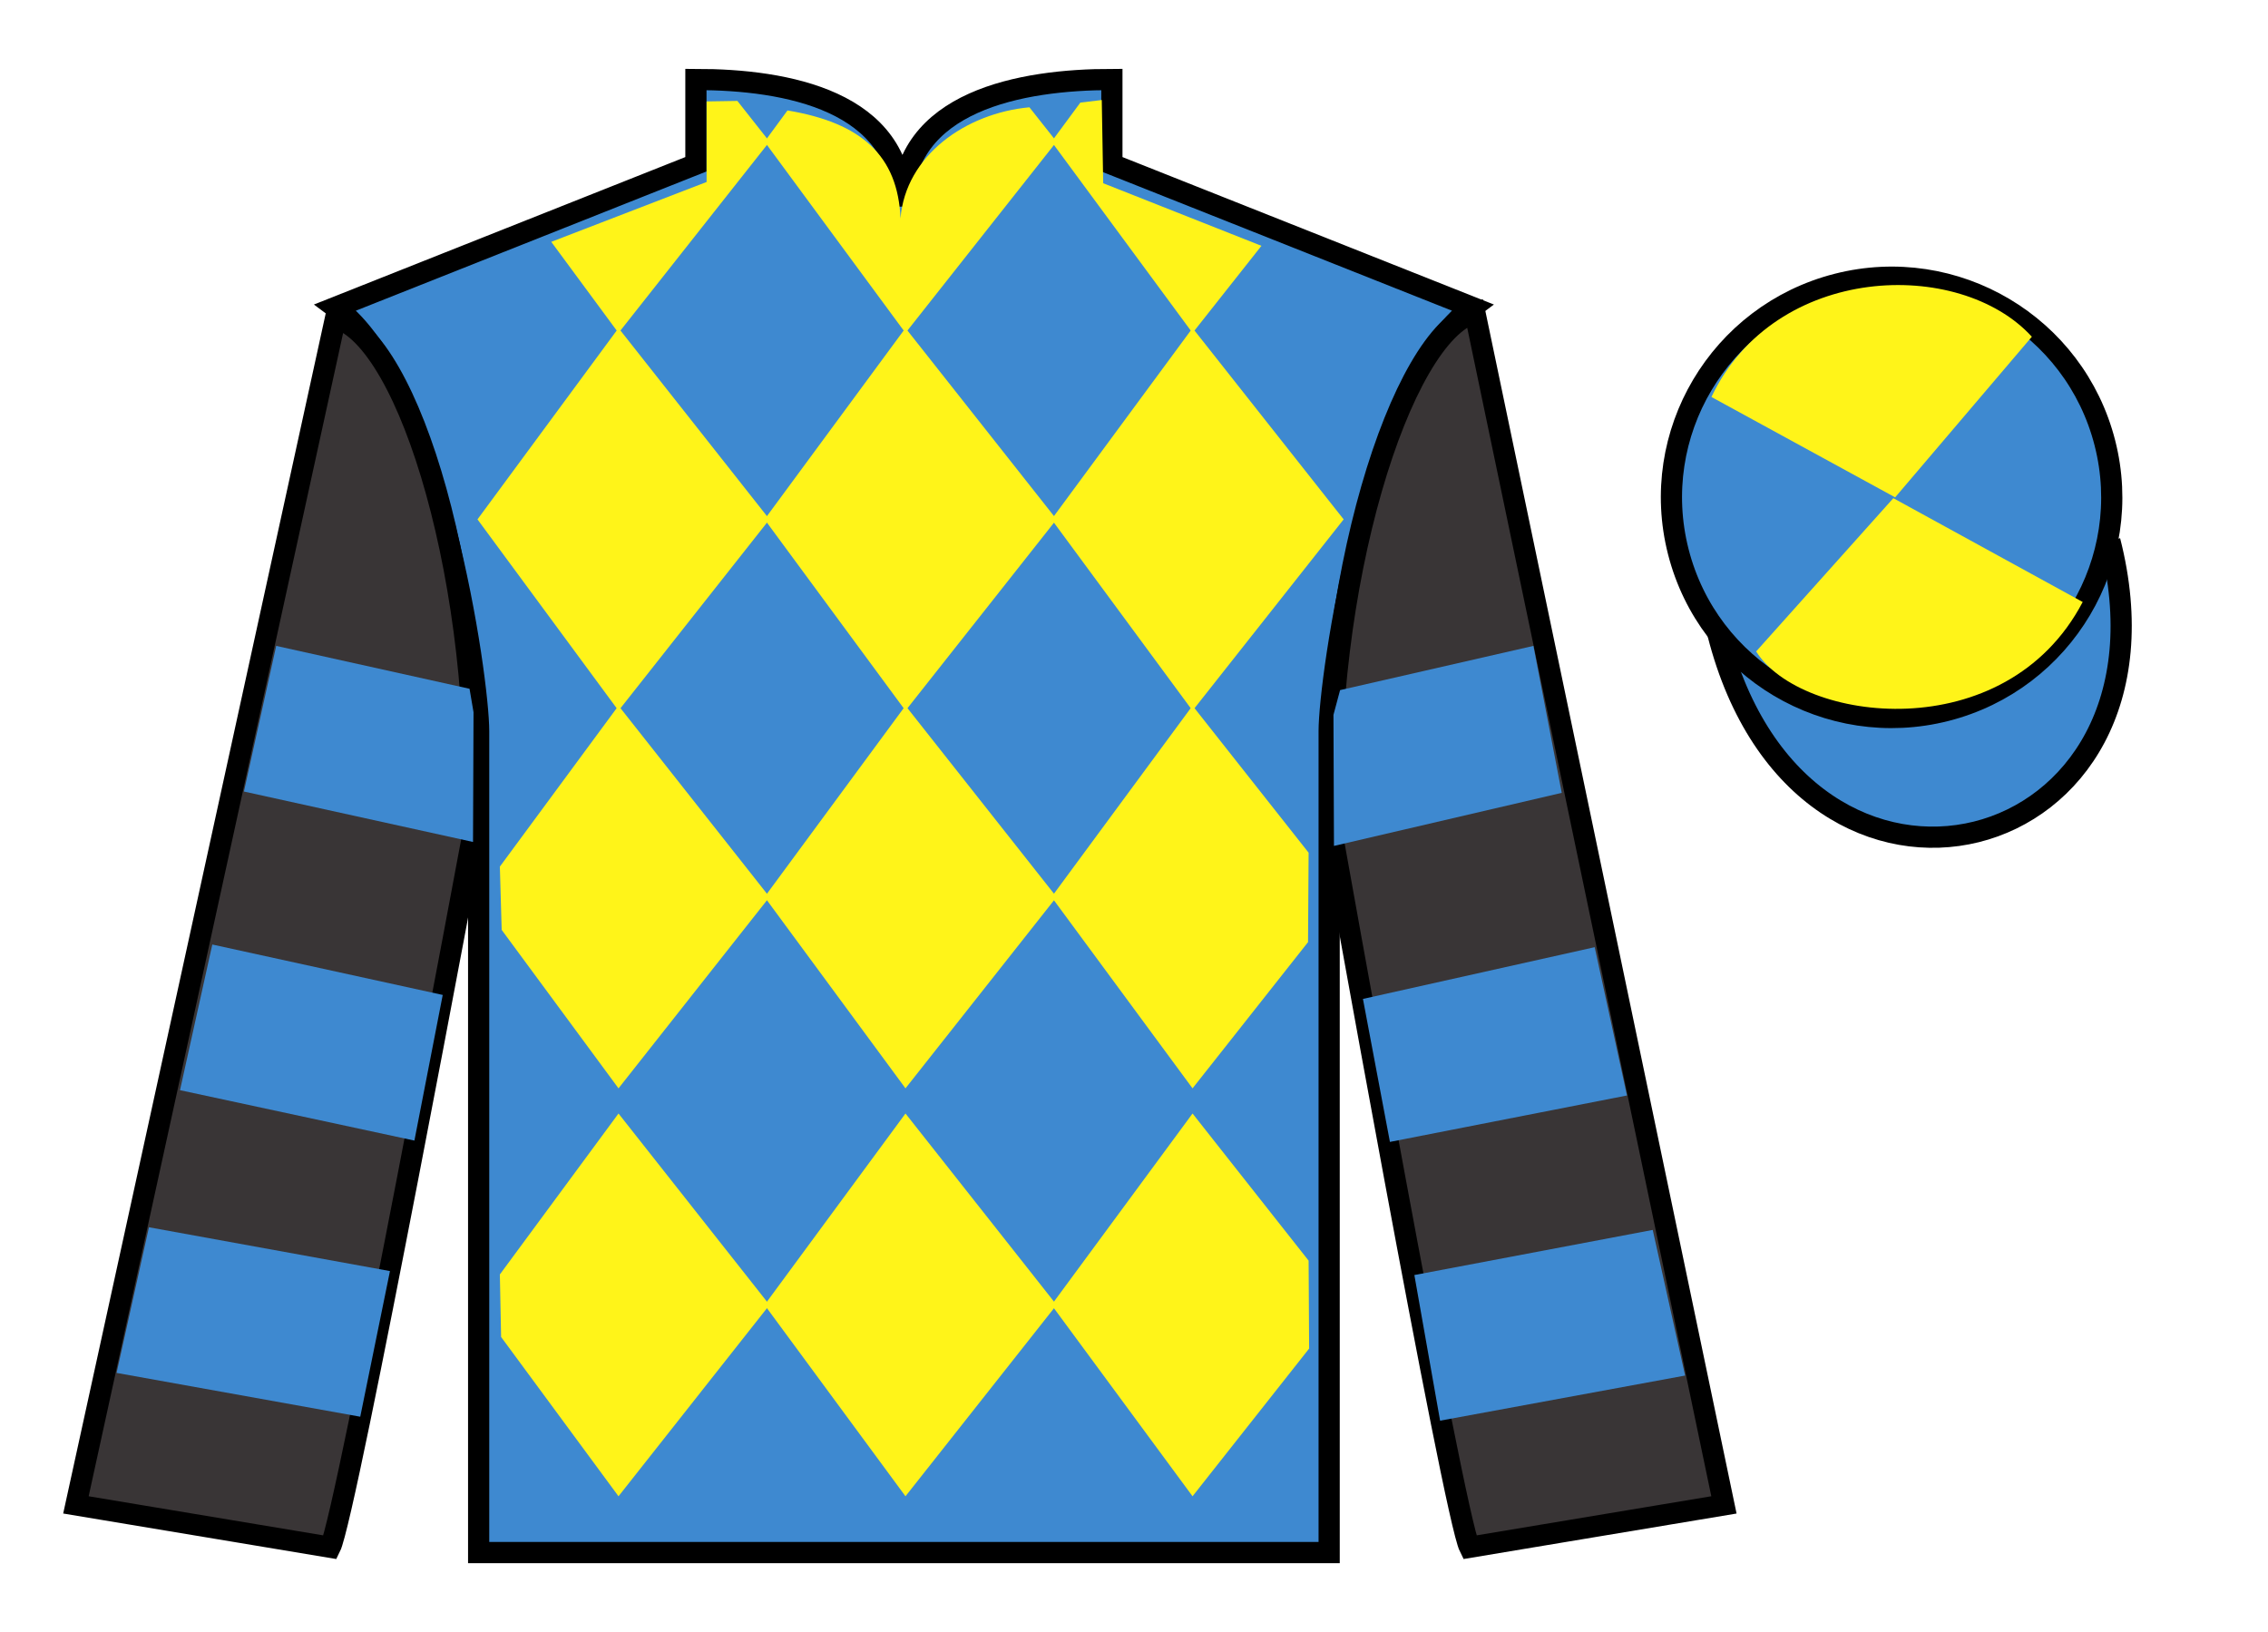
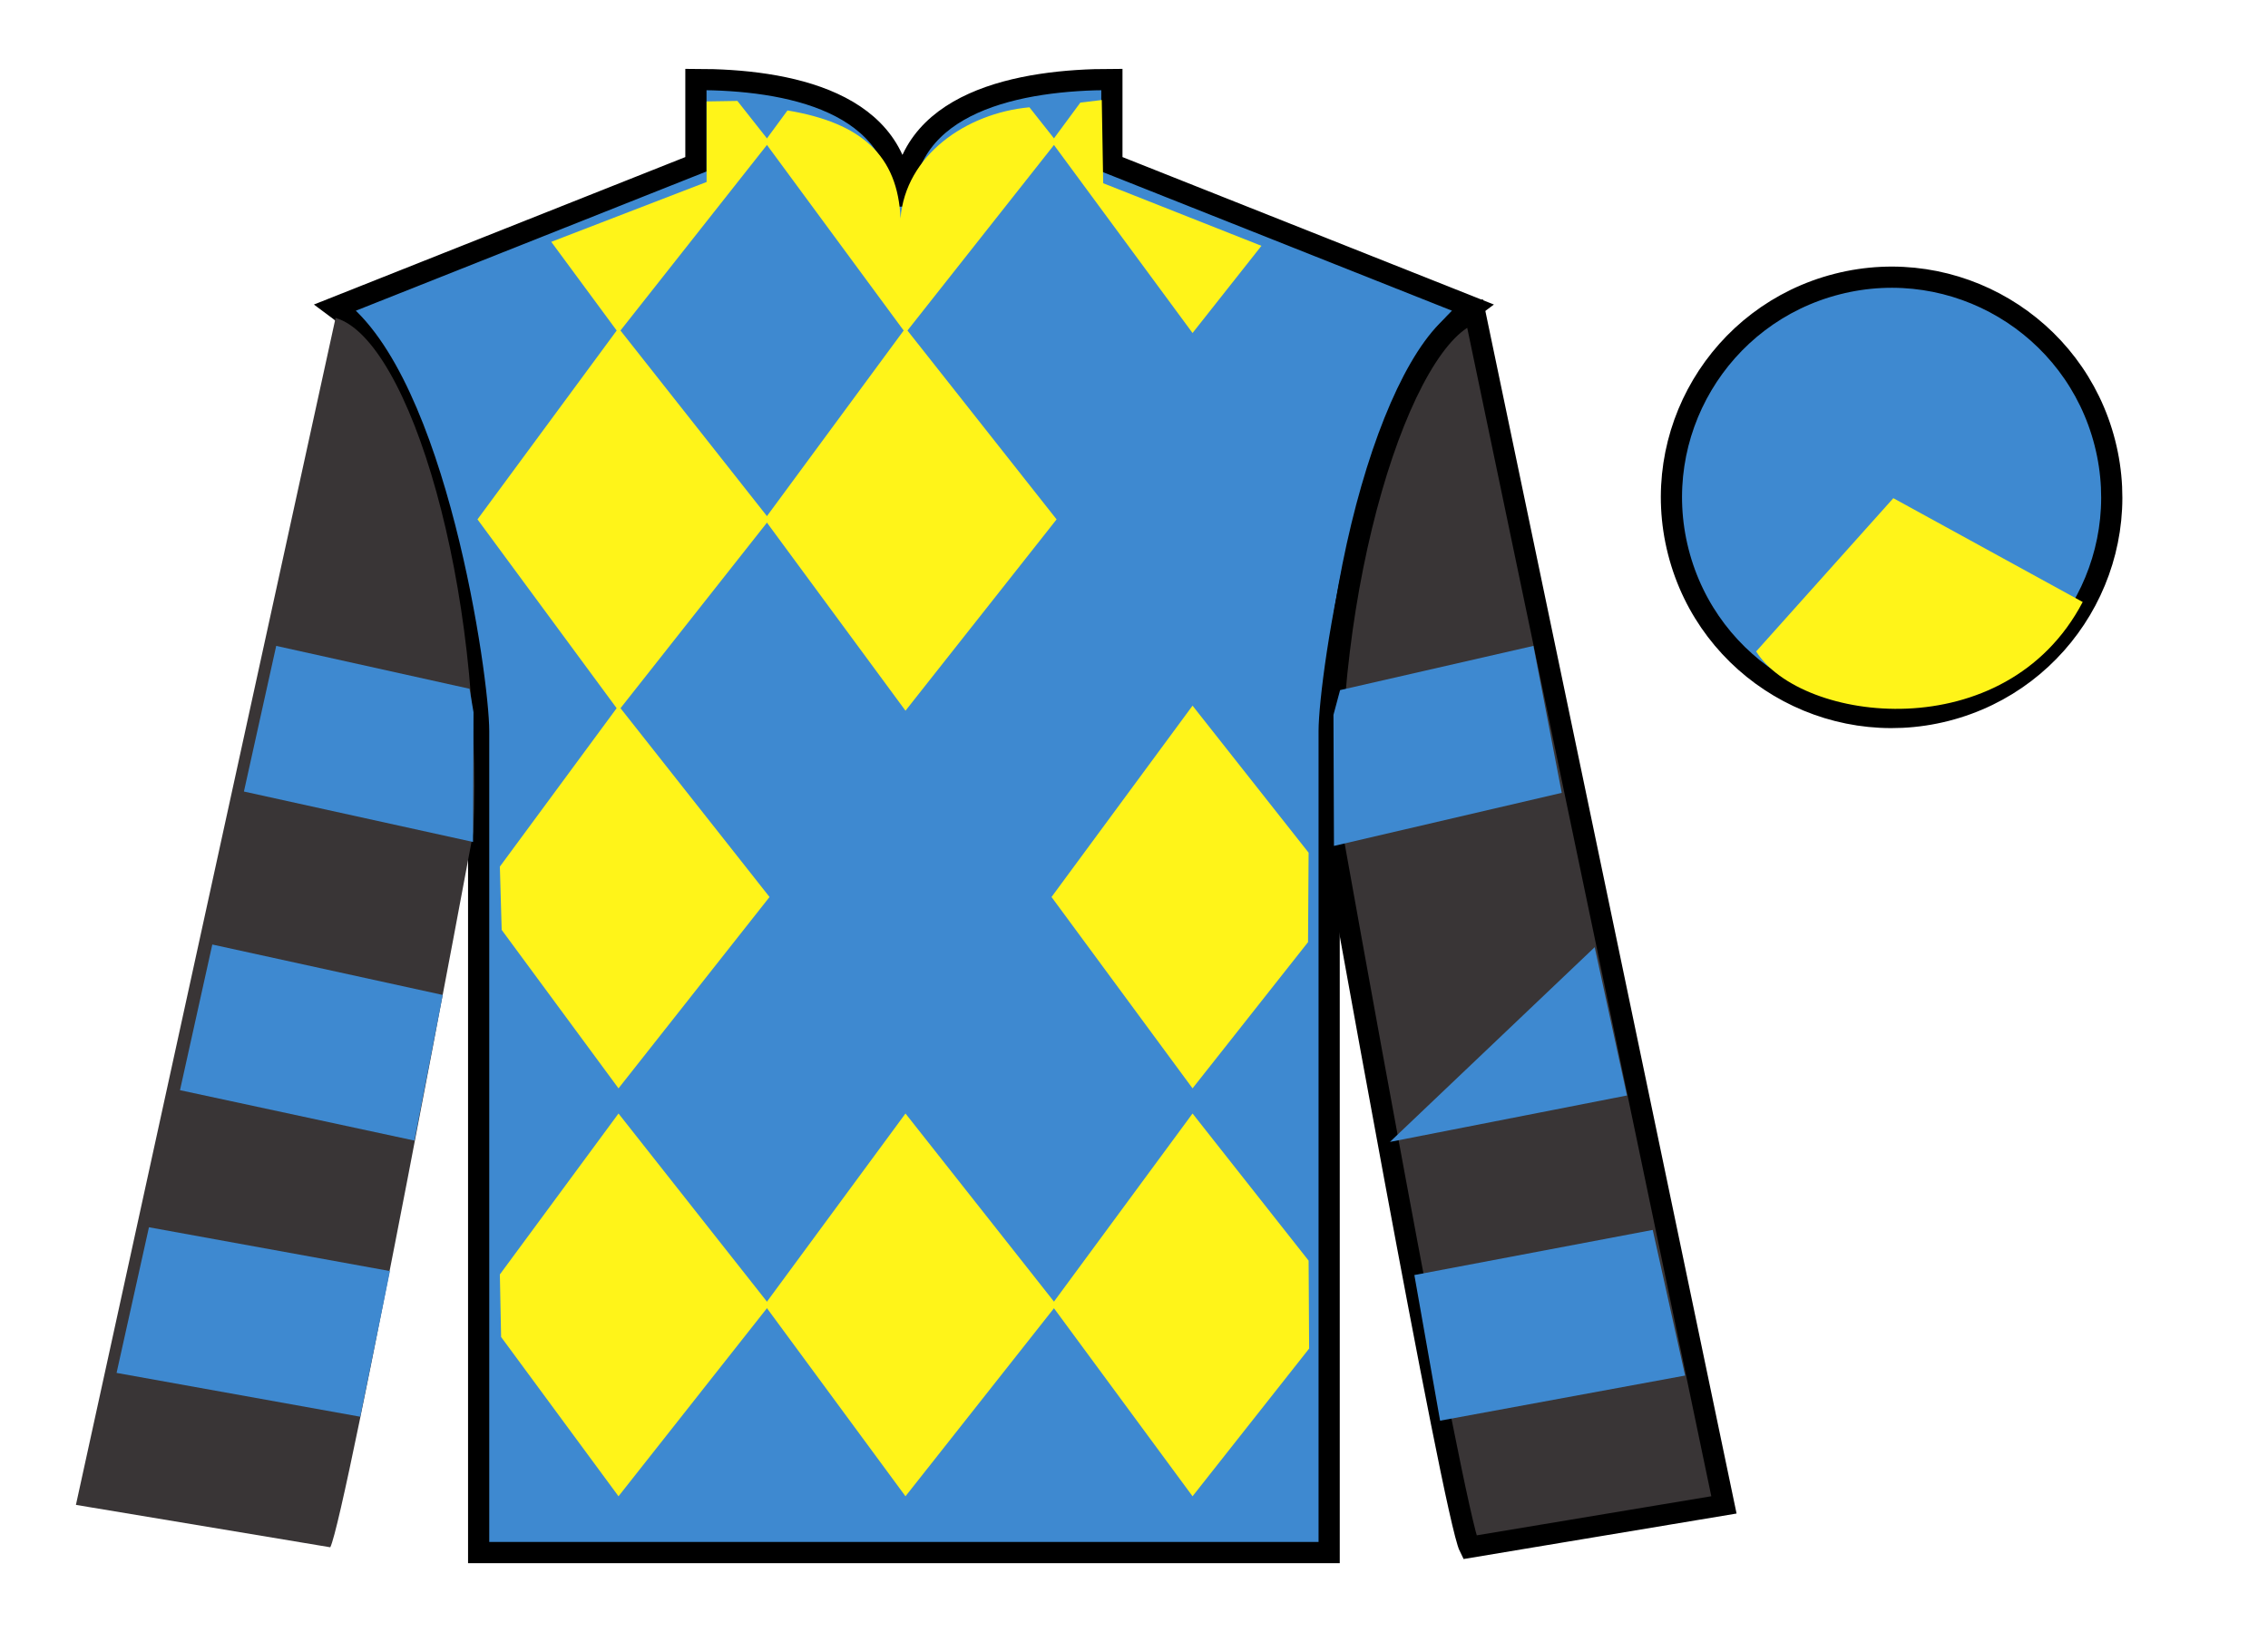
<svg xmlns="http://www.w3.org/2000/svg" width="107pt" height="77pt" viewBox="0 0 107 77" version="1.1">
  <g id="surface0">
    <path style=" stroke:none;fill-rule:nonzero;fill:rgb(24.53%,53.66%,81.613%);fill-opacity:1;" d="M 32.832 3.75 L 32.832 7.75 L 15.832 14.5 C 20.582 18 22.582 32 22.582 34.5 C 22.582 37 22.582 73.25 22.582 73.25 L 62.707 73.25 C 62.707 73.25 62.707 37 62.707 34.5 C 62.707 32 64.707 18 69.457 14.5 L 52.457 7.75 L 52.457 3.75 C 48.195 3.75 42.57 4.75 42.57 9.75 C 42.57 4.75 37.098 3.75 32.832 3.75 " />
    <path style="fill:none;stroke-width:10;stroke-linecap:butt;stroke-linejoin:miter;stroke:rgb(0%,0%,0%);stroke-opacity:1;stroke-miterlimit:4;" d="M 328.32 732.5 L 328.32 692.5 L 158.32 625 C 205.82 590 225.82 450 225.82 425 C 225.82 400 225.82 37.5 225.82 37.5 L 627.07 37.5 C 627.07 37.5 627.07 400 627.07 425 C 627.07 450 647.07 590 694.57 625 L 524.57 692.5 L 524.57 732.5 C 481.953 732.5 425.703 722.5 425.703 672.5 C 425.703 722.5 370.977 732.5 328.32 732.5 Z M 328.32 732.5 " transform="matrix(0.1,0,0,-0.1,0,77)" />
    <path style=" stroke:none;fill-rule:nonzero;fill:rgb(22.358%,20.945%,21.295%);fill-opacity:1;" d="M 15.582 73 C 16.332 71.5 22.332 39.25 22.332 39.25 C 22.832 27.75 19.332 16 15.832 15 L 3.582 71 L 15.582 73 " />
-     <path style="fill:none;stroke-width:10;stroke-linecap:butt;stroke-linejoin:miter;stroke:rgb(0%,0%,0%);stroke-opacity:1;stroke-miterlimit:4;" d="M 155.82 40 C 163.32 55 223.32 377.5 223.32 377.5 C 228.32 492.5 193.32 610 158.32 620 L 35.82 60 L 155.82 40 Z M 155.82 40 " transform="matrix(0.1,0,0,-0.1,0,77)" />
    <path style=" stroke:none;fill-rule:nonzero;fill:rgb(22.358%,20.945%,21.295%);fill-opacity:1;" d="M 81.332 71 L 69.582 14.75 C 66.082 15.75 62.332 27.75 62.832 39.25 C 62.832 39.25 68.582 71.5 69.332 73 L 81.332 71 " />
    <path style="fill:none;stroke-width:10;stroke-linecap:butt;stroke-linejoin:miter;stroke:rgb(0%,0%,0%);stroke-opacity:1;stroke-miterlimit:4;" d="M 813.32 60 L 695.82 622.5 C 660.82 612.5 623.32 492.5 628.32 377.5 C 628.32 377.5 685.82 55 693.32 40 L 813.32 60 Z M 813.32 60 " transform="matrix(0.1,0,0,-0.1,0,77)" />
-     <path style="fill-rule:nonzero;fill:rgb(24.53%,53.66%,81.613%);fill-opacity:1;stroke-width:10;stroke-linecap:butt;stroke-linejoin:miter;stroke:rgb(0%,0%,0%);stroke-opacity:1;stroke-miterlimit:4;" d="M 810.508 470.898 C 850.234 315.273 1034.18 362.852 995.391 514.844 " transform="matrix(0.1,0,0,-0.1,0,77)" />
    <path style=" stroke:none;fill-rule:nonzero;fill:rgb(24.53%,53.66%,81.613%);fill-opacity:1;" d="M 91.812 33.527 C 97.367 32.109 100.723 26.453 99.305 20.898 C 97.887 15.34 92.234 11.984 86.676 13.402 C 81.117 14.82 77.762 20.473 79.18 26.031 C 80.598 31.59 86.254 34.945 91.812 33.527 " />
    <path style="fill:none;stroke-width:10;stroke-linecap:butt;stroke-linejoin:miter;stroke:rgb(0%,0%,0%);stroke-opacity:1;stroke-miterlimit:4;" d="M 918.125 434.727 C 973.672 448.906 1007.227 505.469 993.047 561.016 C 978.867 616.602 922.344 650.156 866.758 635.977 C 811.172 621.797 777.617 565.273 791.797 509.688 C 805.977 454.102 862.539 420.547 918.125 434.727 Z M 918.125 434.727 " transform="matrix(0.1,0,0,-0.1,0,77)" />
    <path style=" stroke:none;fill-rule:nonzero;fill:rgb(100%,95.41%,10.001%);fill-opacity:1;" d="M 48.566 5.062 L 49.848 6.684 L 42.719 15.711 L 36.07 6.684 L 37.152 5.211 C 40.641 5.793 42.363 7.34 42.484 10.309 C 42.719 7.34 45.562 5.34 48.566 5.062 " />
    <path style=" stroke:none;fill-rule:nonzero;fill:rgb(100%,95.41%,10.001%);fill-opacity:1;" d="M 29.18 15.477 L 22.527 24.504 L 29.18 33.531 L 36.305 24.504 L 29.18 15.477 " />
    <path style=" stroke:none;fill-rule:nonzero;fill:rgb(100%,95.41%,10.001%);fill-opacity:1;" d="M 42.719 15.477 L 36.07 24.504 L 42.719 33.531 L 49.848 24.504 L 42.719 15.477 " />
-     <path style=" stroke:none;fill-rule:nonzero;fill:rgb(100%,95.41%,10.001%);fill-opacity:1;" d="M 56.262 15.477 L 49.609 24.504 L 56.262 33.531 L 63.391 24.504 L 56.262 15.477 " />
    <path style=" stroke:none;fill-rule:nonzero;fill:rgb(100%,95.41%,10.001%);fill-opacity:1;" d="M 29.18 33.293 L 23.582 40.887 L 23.668 43.871 L 29.18 51.348 L 36.305 42.32 L 29.18 33.293 " />
-     <path style=" stroke:none;fill-rule:nonzero;fill:rgb(100%,95.41%,10.001%);fill-opacity:1;" d="M 42.719 33.293 L 36.07 42.32 L 42.719 51.348 L 49.848 42.32 L 42.719 33.293 " />
    <path style=" stroke:none;fill-rule:nonzero;fill:rgb(100%,95.41%,10.001%);fill-opacity:1;" d="M 61.738 40.23 L 56.262 33.293 L 49.609 42.32 L 56.262 51.348 L 61.711 44.449 L 61.738 40.23 " />
    <path style=" stroke:none;fill-rule:nonzero;fill:rgb(100%,95.41%,10.001%);fill-opacity:1;" d="M 29.18 52.535 L 23.582 60.129 L 23.641 63.078 L 29.18 70.594 L 36.305 61.566 L 29.18 52.535 " />
    <path style=" stroke:none;fill-rule:nonzero;fill:rgb(100%,95.41%,10.001%);fill-opacity:1;" d="M 42.719 52.535 L 36.07 61.566 L 42.719 70.594 L 49.848 61.566 L 42.719 52.535 " />
    <path style=" stroke:none;fill-rule:nonzero;fill:rgb(100%,95.41%,10.001%);fill-opacity:1;" d="M 61.738 59.477 L 56.262 52.535 L 49.609 61.566 L 56.262 70.594 L 61.762 63.625 L 61.738 59.477 " />
    <path style=" stroke:none;fill-rule:nonzero;fill:rgb(100%,95.41%,10.001%);fill-opacity:1;" d="M 34.789 4.762 L 33.336 4.785 L 33.336 8.586 L 26.008 11.41 L 29.18 15.711 L 36.305 6.684 L 34.789 4.762 " />
    <path style=" stroke:none;fill-rule:nonzero;fill:rgb(100%,95.41%,10.001%);fill-opacity:1;" d="M 52.047 8.645 L 51.98 4.719 L 50.969 4.84 L 49.609 6.684 L 56.262 15.711 L 59.512 11.598 L 52.047 8.645 " />
-     <path style=" stroke:none;fill-rule:nonzero;fill:rgb(100%,95.41%,10.001%);fill-opacity:1;" d="M 95.859 15.887 L 89.41 23.465 L 80.742 18.73 C 83.738 12.414 92.453 12.152 95.859 15.887 " />
    <path style=" stroke:none;fill-rule:nonzero;fill:rgb(100%,95.41%,10.001%);fill-opacity:1;" d="M 82.852 30.734 L 89.324 23.504 L 98.258 28.402 C 94.613 35.348 84.949 34.094 82.852 30.734 " />
    <path style=" stroke:none;fill-rule:nonzero;fill:rgb(24.53%,53.66%,81.613%);fill-opacity:1;" d="M 19.551 53.812 L 20.887 46.941 L 10.016 44.562 L 8.492 51.434 L 19.551 53.812 " />
    <path style=" stroke:none;fill-rule:nonzero;fill:rgb(24.53%,53.66%,81.613%);fill-opacity:1;" d="M 16.996 66.84 L 18.398 59.969 L 7.027 57.902 L 5.5 64.773 L 16.996 66.84 " />
    <path style=" stroke:none;fill-rule:nonzero;fill:rgb(24.53%,53.66%,81.613%);fill-opacity:1;" d="M 22.316 39.723 L 22.34 33.602 L 22.152 32.496 L 13.031 30.473 L 11.508 37.344 L 22.316 39.723 " />
-     <path style=" stroke:none;fill-rule:nonzero;fill:rgb(24.53%,53.66%,81.613%);fill-opacity:1;" d="M 65.574 53.875 L 64.301 47.129 L 75.234 44.688 L 76.758 51.684 L 65.574 53.875 " />
+     <path style=" stroke:none;fill-rule:nonzero;fill:rgb(24.53%,53.66%,81.613%);fill-opacity:1;" d="M 65.574 53.875 L 75.234 44.688 L 76.758 51.684 L 65.574 53.875 " />
    <path style=" stroke:none;fill-rule:nonzero;fill:rgb(24.53%,53.66%,81.613%);fill-opacity:1;" d="M 67.941 67.027 L 66.727 60.156 L 77.973 58.027 L 79.5 64.898 L 67.941 67.027 " />
    <path style=" stroke:none;fill-rule:nonzero;fill:rgb(24.53%,53.66%,81.613%);fill-opacity:1;" d="M 62.934 39.91 L 62.91 33.727 L 63.223 32.559 L 72.344 30.473 L 73.68 37.406 L 62.934 39.91 " />
  </g>
</svg>